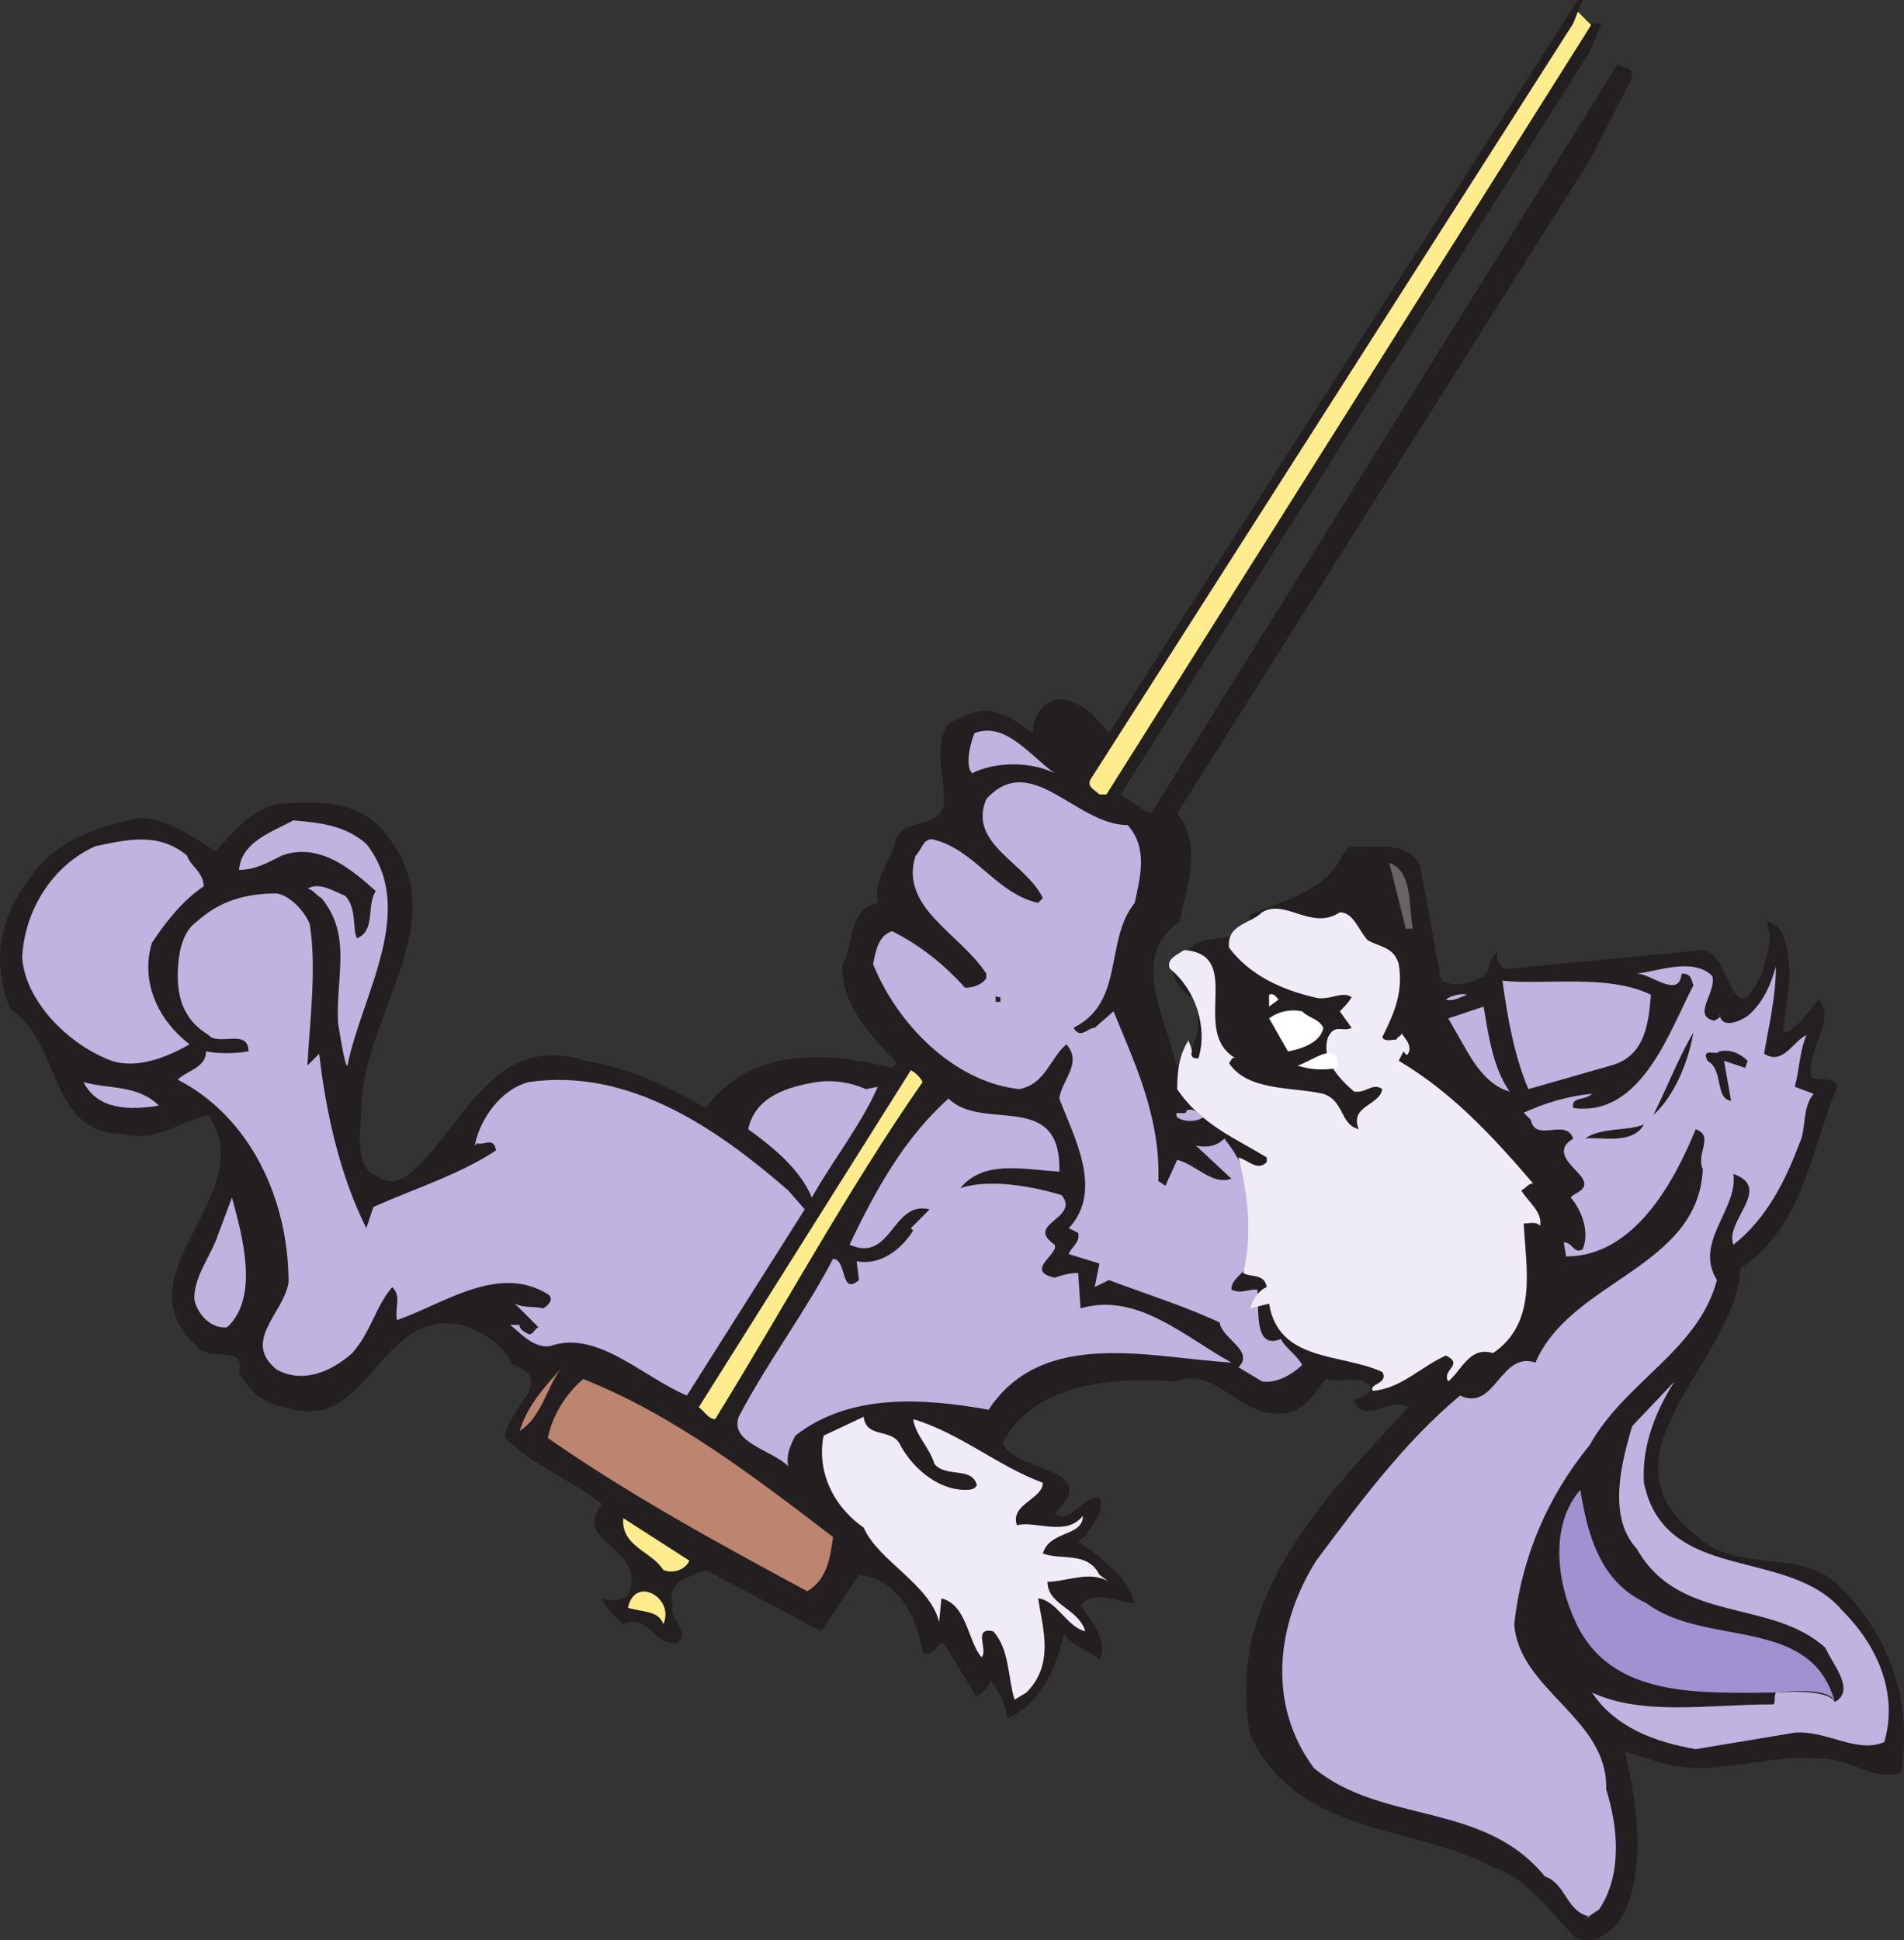
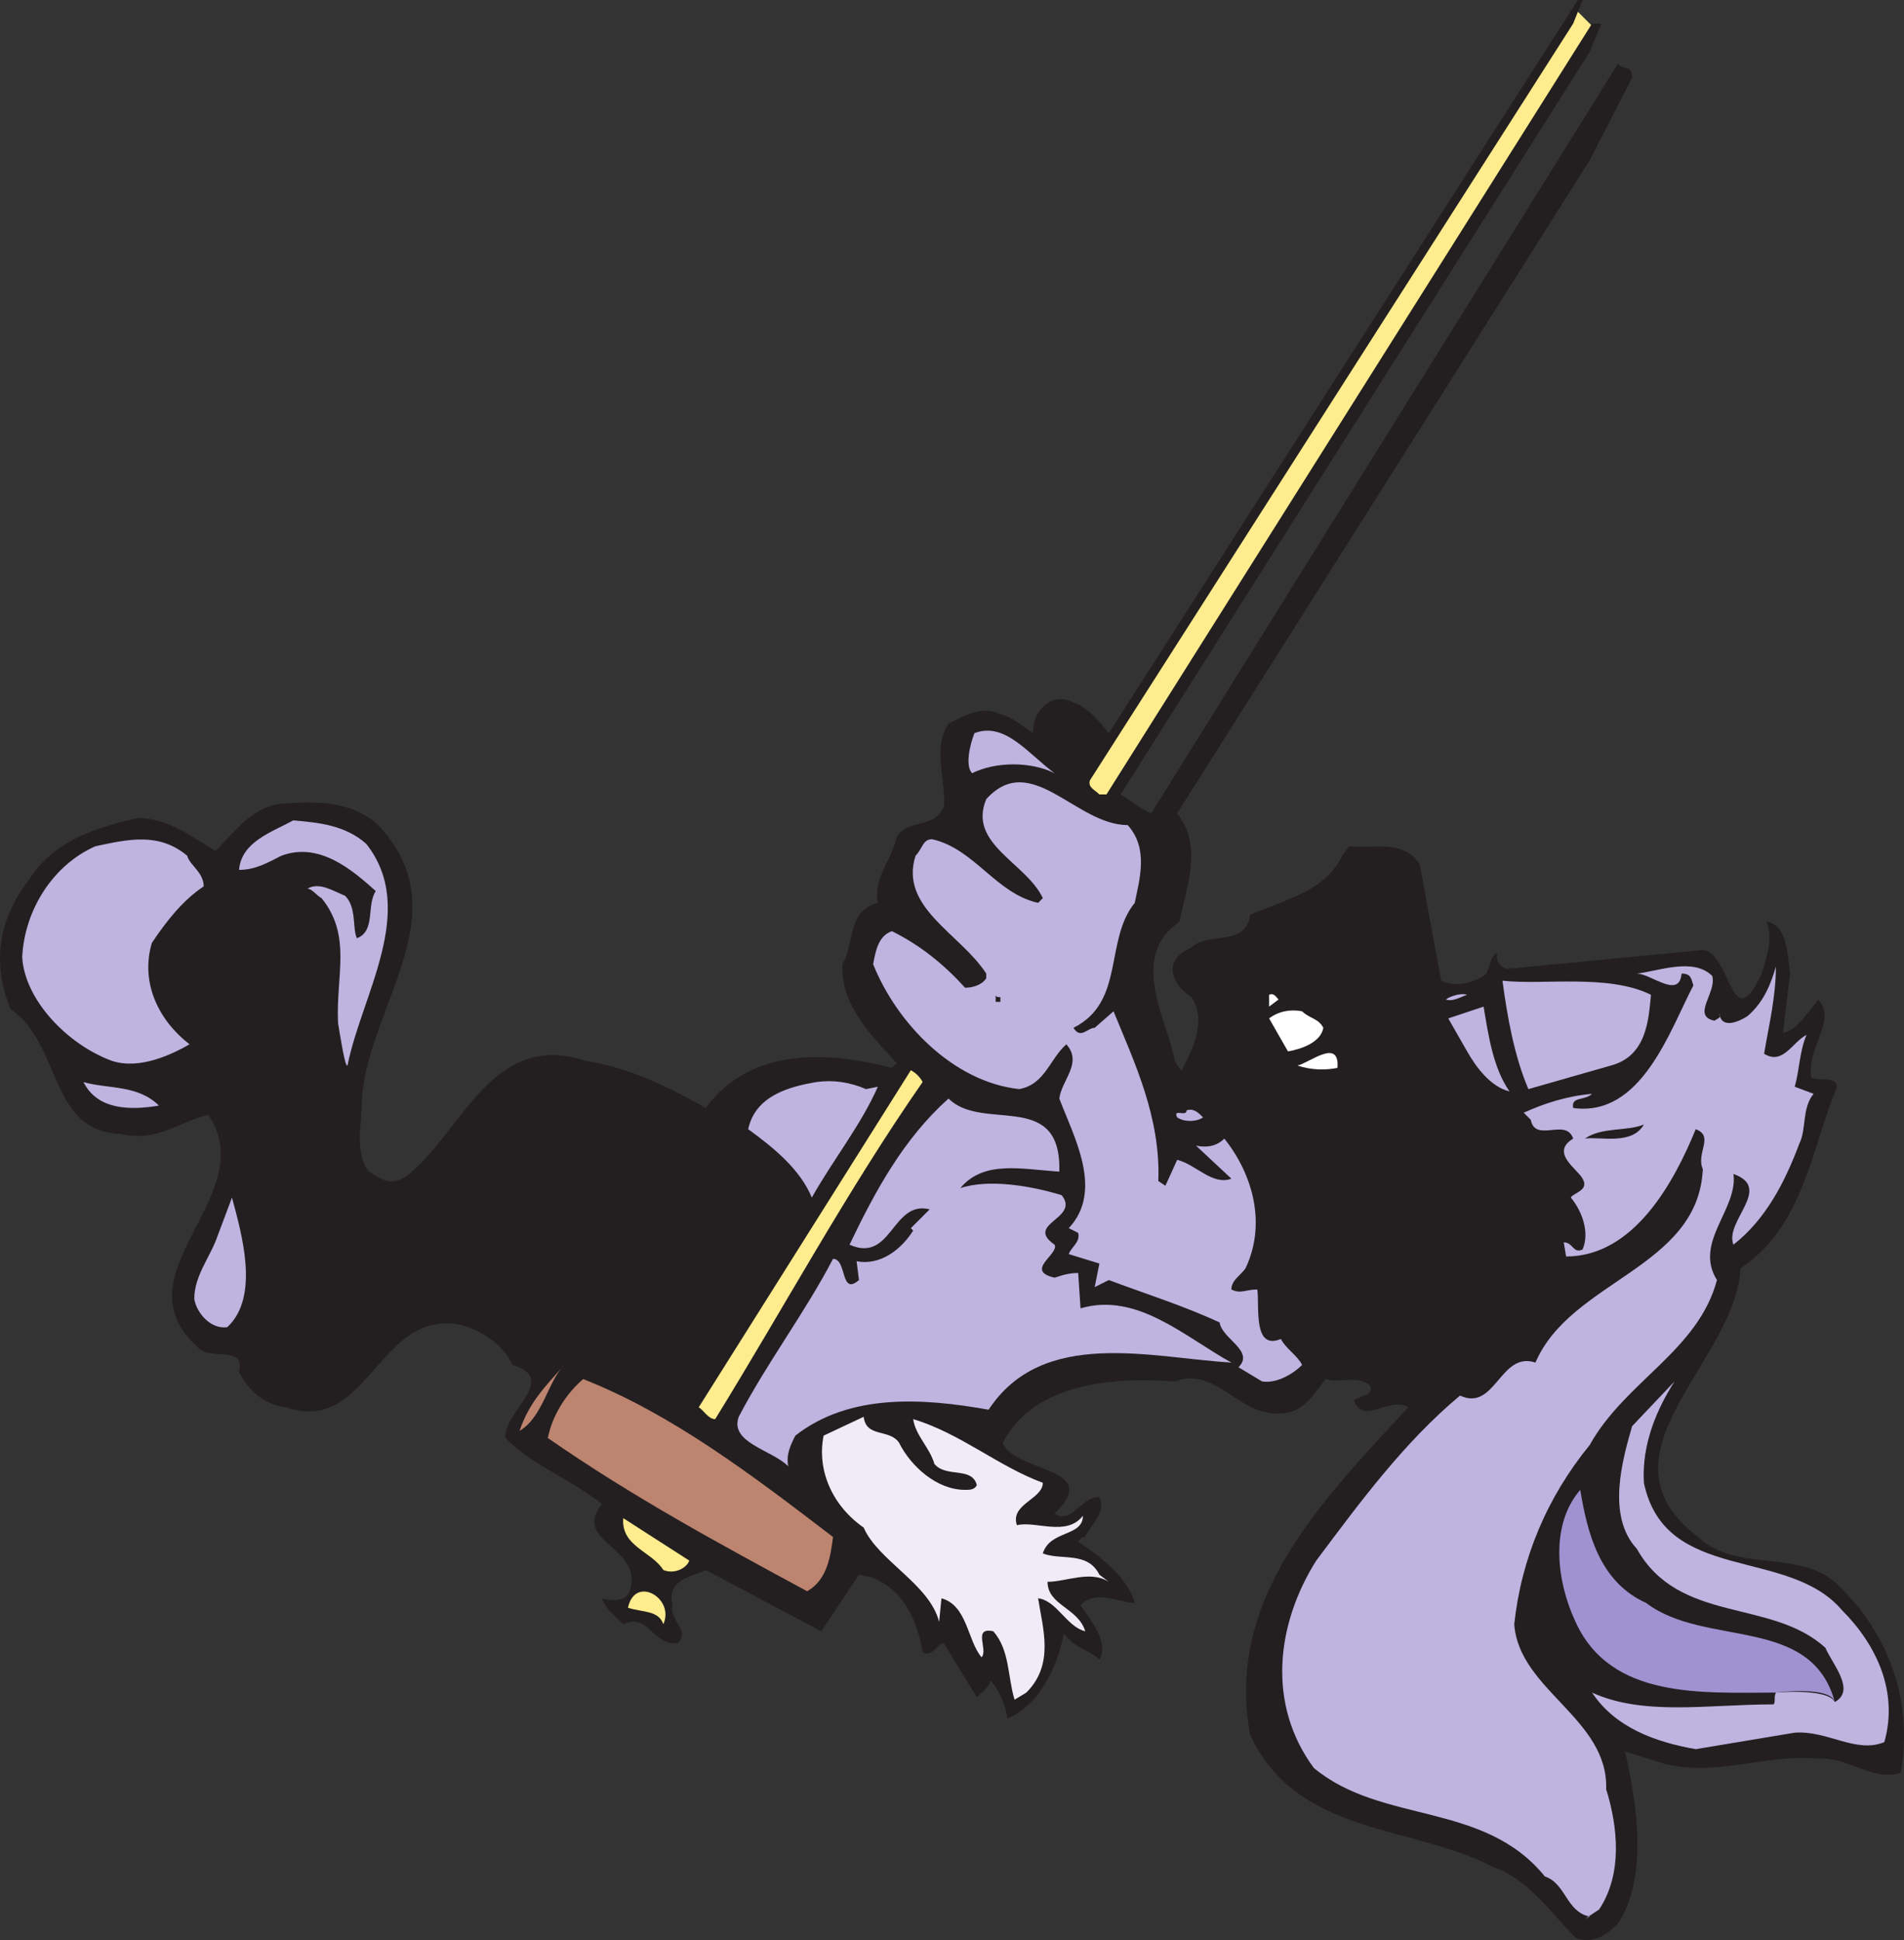
<svg xmlns="http://www.w3.org/2000/svg" width="605.823" height="617.275">
  <rect width="100%" height="100%" fill="#333333" stroke="none" />
  <path fill="#feec8e" fill-rule="evenodd" d="m501.31 3 6 6-155.25 245.25-8.25-3L501.31 3" />
  <path fill="#231f20" fill-rule="evenodd" d="M500.56 7.5 346.81 248.25c-.75 2.25 1.5 3 3 4.5h2.25L506.56 7.5h3l-3.75 9-149.25 236.25c3.75 2.25 6 4.5 9.75 6l148.5-238.5c1.5 2.25 4.5 0 4.5 4.5L505.81 51 374.56 258.75c8.25 10.5 3 23.25.75 34.5-16.5 11.25-3.75 31.5-1.5 44.25.75.75.75 2.25 2.25 3 3-6 8.25-15.75 3-23.25-6.75-4.5-9-12 0-15.75 5.25-5.25 17.25 0 18.75-10.5 10.5-4.5 24-7.5 29.25-18.75l2.25-3c7.5.75 18-2.25 22.5 6l6.75 36.75c4.5 2.25 9.75.75 13.5-1.5 2.25-1.5 1.5-6 4.5-7.5-.75 1.5 0 4.5 3 5.25l62.25-6c9 .75 9 28.5 18.75 7.5 1.5-5.25 3.75-11.25 1.5-16.5 6.75.75 6.75 11.25 7.5 16.5l-2.25 18.75c3.75 0 8.25-6.75 11.25-10.5 6 6.75-3.75 15-2.25 24.75 2.25 1.5 7.5-.75 8.25 3-8.25 19.5-10.5 44.25-30.75 57.75-1.5 30-48 59.25-13.5 85.5 12.75 12 33.75 3 45.75 16.5 15.75 15.75 22.5 36.75 18.75 58.5-9 3-16.5-5.25-27-4.5-15.75-1.5-32.25 6-48.75 1.5l-12-3.75c3.75 16.5 7.5 39.75-2.25 54.75-3.75 3.75-8.25 6.75-13.5 4.5-7.5-7.5-15-18.75-26.25-22.5-25.5-13.5-62.25-9.75-77.25-42-8.25-43.5 23.25-75 50.25-104.25-6-3.75-14.25 6-17.25-2.25 2.25-1.5 6-1.5 5.25-4.5-3.75-3.75-9.75-.75-14.25-2.25-3 3.75-6 9-11.25 10.5-15.75 3.75-22.5-15-36.75-9.75-20.25-1.5-45 .75-54.75 19.5 3.75 9.75 32.25 7.5 16.5 22.5 5.25 3.75 8.25-5.25 14.25-5.25 2.25 5.25-3 9-4.5 12.75-1.5 0-1.5.75-2.25 1.5 6.75 4.5 15.75 11.25 18 19.5-4.5 0-12.75-4.5-17.25.75 3.75 5.25 9 12 6 17.25-3-3-8.25-3.75-11.25-8.25-2.25 10.5-7.5 22.5-18 27-.75-4.5-2.25-8.25-5.25-12-1.5 3-2.25 3-4.5 5.25l-10.5-17.25c-2.25 0-3 4.5-6.75 3-1.5-9.75-6-20.25-16.5-24l-3.75-.75-12 18-36.75-19.5c-4.5 2.25-12.75 3-10.5 11.25-1.5 4.5 6 8.25 1.5 12-8.25.75-9-9.75-17.25-6-2.25-2.25-6-5.25-6.75-8.25 2.25.75 8.25 1.5 9-3 3.75-13.5-18.75-15-9-27-10.5-8.25-21.75-12-30.75-21-.75-8.25 17.25-18.75 2.25-23.25-3-6.75-10.5-11.25-16.5-12.75-26.25-5.25-29.25 35.25-55.5 26.25-6.75-.75-12-5.25-15-11.25 2.25-9-9.75-3-13.5-8.25-25.5-23.25 21-48 3.75-73.5-8.25 1.5-16.5 9-27.75 6C15.31 360 19.81 332.25 3.31 321c-6-15-3.75-28.5 6-41.25 8.25-12.75 21.75-16.5 34.5-19.5 9.75 0 17.25 6 24.75 10.5 6-6 11.25-13.5 20.25-15 10.5-.75 22.5-1.5 31.5 6.75 27 28.5-4.5 58.5-5.25 89.25 0 6-2.25 15 2.25 21 5.25 3 6.75 4.5 12 1.5 18-14.25 27-46.5 57-36.75 14.25 2.25 26.25 8.25 38.25 15 14.25-19.5 39-18 59.25-12.75l1.5-1.5c-8.25-9-18-18.75-17.25-31.5 3.75-6 1.5-17.25 11.25-19.5-1.5-8.25 4.5-13.5 6-21 3.75-6 12-2.25 15-9.75.75-8.25-3.75-18.75 1.5-26.25 4.5-2.25 10.5-6 16.5-3 3.75.75 6.75 3.75 10.5 6-.75-6.75 6-13.5 12.75-9.75 4.5 1.5 8.25 6 11.25 9.75L502.06 0h1.5l-3 7.5" />
  <path fill="#bfb3e0" fill-rule="evenodd" d="M335.56 246c-7.5-3.75-18.75-3.75-26.25 0-2.25-2.25-.75-9 .75-12.75 9.75-3.75 17.25 6.75 25.5 12.75m23.25 16.5c6.75 7.5 3.75 17.25 2.25 24.75-9.75 12-3 31.5-19.5 39.75 2.25 3.75 4.5 0 6.75 0l6-5.25c6.75 16.5 15 33.75 14.25 54l2.25 1.5 3.75-8.25c6 1.5 11.25 8.25 17.25 6l-11.25-10.5c3.75.75 6.75 0 9-2.25 9 11.25 13.5 27 6.75 41.25-1.5 2.25-4.5 3.75-4.5 6.75 3 1.5 4.5 0 8.25 0 .75 5.25-1.5 19.5 7.5 15.75 1.5 3 5.25 5.25 6.75 8.25-3 3-8.25 6-12.75 5.25l-7.5-4.5c5.25-5.25-5.25-9-6-14.25-11.25-5.25-23.25-9-35.25-13.5l-4.5 2.25 1.5-7.5-9.75-3c.75-2.25 3.75-3.75 3-6.75l-3-1.5c11.25-12 1.5-29.25-3-41.25.75-6 7.5-11.25 2.25-17.25-5.25 4.5-6.75 12.75-15 14.25-21-2.25-39-21-46.5-39.75.75-3.75 1.5-9 6-10.5 9 4.5 16.5 10.5 23.25 18 2.25 0 5.25-.75 6.75-3v-1.5c-8.25-12.75-27.75-21-22.5-37.5 2.25-2.25 2.25-5.25 5.25-5.25 13.5 3 20.25 17.25 33.75 20.25l1.5-1.5c-5.25-11.25-24-17.25-18-31.5 14.25-15.75 28.5 8.25 45 8.25m-242.25 6c16.5 21-1.5 48-6 70.5-.75.75-2.25-9-3-13.5-.75-15 4.5-27.75-5.25-39.75-1.5-.75-3-3-4.5-3 3.75-2.25 8.25.75 12 2.25 3.75 3.75 2.25 10.5 3.75 13.5 6-2.25 3-10.5 6-15-7.5-6.75-18-15.75-30-11.25-4.5 2.25-8.25 4.5-13.5 4.5.75-9 10.5-12 17.25-15.75 8.25.75 16.5 1.5 23.25 7.5m-57 3.75c.75 3 5.25 5.25 5.25 9.75-6.75 4.5-12 11.25-16.5 18-3.75 12.75 2.25 24.75 12 32.25-5.25 3-15.75 8.25-24.75 5.25-14.25-5.25-27.75-19.5-28.5-33 .75-15 9.75-29.25 23.25-35.25 10.5-2.25 20.25-4.5 29.25 3" />
-   <path fill="#676465" fill-rule="evenodd" d="M449.56 295.5h-2.25l-5.25-21c7.5 3 6 12.75 7.5 21" />
-   <path fill="#bfb3e0" fill-rule="evenodd" d="M98.56 294c2.25 14.25 0 30.75-.75 45l3.75-3.75c2.25 19.5 6.75 39 15 55.5l2.25-6.75c13.5-6 27.75-10.5 39-18-.75-4.5-3.75-1.5-6-2.25l-.75.75c1.5-8.25 8.25-18 17.25-20.25 31.5-4.5 59.25 14.25 82.5 34.5l5.25 6-37.5 59.25c-14.25-6-28.5-21-43.5-15.75-5.25.75-9-3.75-12.75-6.75h3c0 1.5 1.5 2.25 3 3 1.5 0 1.5-1.5 3-2.25l-7.5-7.5c3 1.5 6 .75 9 1.5 1.5-.75 3.75-3 1.5-4.5-15.75-9.75-33 3-48 8.25-.75-4.5 1.5-7.5-1.5-10.5-5.25 6-6.75 14.25-12.75 21-6.75 6-15.75 9.75-24 5.25-11.25-9 2.25-18 3.75-27.75 0-26.25-12-52.5-35.25-64.5 3-3 9-3.75 9-9 3.75.75 9 .75 13.5 0 0-7.5-9.75-1.5-12.75-5.25-7.5-4.5-9.75-11.25-9.75-18.75 0-5.25.75-13.5 6-17.25 7.5-6.75 15.75-9 25.5-9 4.5.75 9 6 10.5 9.75" />
-   <path fill="#efecf8" fill-rule="evenodd" d="M435.31 299.25c4.5 2.25 8.25 2.25 9.75 7.5 1.5 9-1.5 15.75-5.25 23.25.75 1.5 3 .75 4.5.75 0-.75 2.25-1.5 1.5-2.25.75 1.5 3.75 3.75 2.25 6.75-.75.75-.75 0-1.5-.75l-1.5 3c16.5 9.75 29.25 23.25 42.75 39-1.5 0-2.25 1.5-3.75 2.25 2.25 3.75 6.75 6.75 6 11.25-1.5-1.5-3-.75-5.25-.75.75 14.25 4.5 31.5-9.75 41.25-7.5-2.25-9.75 5.25-14.25 9-2.25-3.75 5.25-5.25-.75-8.25-8.25 3.75-14.25 10.5-23.25 11.25-1.5-2.25 5.25-2.25 3-6-12.75-6-33-3-36-21.75l-6 1.5c.75-3 3-6 5.25-6.75-.75-4.5-5.25-3-7.5-4.5 3-12 1.5-25.5-1.5-36.75 3 .75 6 4.5 9 1.5v-1.5c-9.75-6-21-10.5-28.5-21.75 0-6 .75-11.25 3.75-15.75-.75 0 1.5 3 .75 4.5 0 1.5 1.5 1.5 2.25 1.5 3-9.75-.75-21.75-9-28.5-1.5-3 2.25-4.5 4.5-6 19.5 1.5 1.5 26.25 16.5 34.5-1.5-.75-1.5.75-2.25 1.5 6 9 20.25 7.5 30 9.75 6.75 2.25 5.25 9.75 11.25 11.25-3-7.5 6.75-7.5 7.5-12.75-3-2.25-5.25 1.5-9 .75-5.25-4.5-10.5-10.5-8.25-17.25 2.25-4.5 4.5-1.5 7.5-3l-3.75-5.25c.75-.75 3-3 3.75-4.5-3-2.25-7.5 1.5-12 0-9.75-2.25-20.25-6.75-27-15.75-.75-7.5 6.75-7.5 10.5-11.25 7.5-4.5 15.75 6 24.75 0 4.5 0 6 6 9 9" />
  <path fill="#bfb3e0" fill-rule="evenodd" d="M544.81 310.5c1.5 5.25-6.75 12.75.75 14.25.75-.75 2.25-.75 1.5-2.25.75 5.25 6.75 2.25 9 .75 5.25-4.5 7.5-10.5 9-15.75 0 9.75-2.25 18.75-3.75 27.75 6 3.75 9-3.75 13.5-6-2.25 5.25-2.25 11.25-3.75 16.5l6 2.25c-3.75 4.5-2.25 11.25-4.5 15.75-4.5 12-10.5 24-21 32.25-3-7.5 12.75-18 0-22.5 1.5 11.25-12.75 21.75-5.25 33.75-6 22.5-29.25 32.25-40.5 52.5-13.5 16.5-21.75 36-24 57 1.5 21 30 30 29.25 52.5 3.75 12 5.25 27-2.25 38.25l-4.5 3 1.5-.75c-7.5-1.5-7.5-10.5-14.25-12.75-19.5-24-51.75-16.5-73.5-34.5-15-20.25-12-45.75.75-66 13.5-18 27.75-37.5 45.75-52.5 11.25 5.25 12.75-14.25 24-10.5 11.25-26.25 51.75-30 53.25-61.5-2.25-5.25 3.75-10.5-2.25-12.75-6.75 16.5-19.5 40.5-41.25 40.5l-.75-4.5c3 0 3 3.75 6 2.25 2.25-5.25 0-12-3.75-16.5.75-1.5 6-2.25 3.75-6-1.5-3-10.5-8.25-3-12.75-2.25-6.75-12 1.5-13.5-6l-2.25-2.25c6.75-3 13.5-5.25 21.75-6-2.25 2.25-6.75.75-6 4.5 21.75 3 30.75-24.75 38.25-39-.75-2.25-.75-3.75-3.75-3.75-.75 8.25-9.75 0-14.25 0 6.75-.75 18-5.25 24 .75" />
  <path fill="#bfb3e0" fill-rule="evenodd" d="M525.31 316.5c-.75 8.25-1.5 19.5-12.75 22.5l-26.25 7.5c-4.5-10.5-6.75-23.25-8.25-34.5 12.75 1.5 33.75-2.25 47.25 4.5" />
  <path fill="#231f20" fill-rule="evenodd" d="M318.31 317.25v1.5h-1.5v-2.25c0 .75.75.75 1.5.75" />
  <path fill="#fff" fill-rule="evenodd" d="m406.81 318-3 2.25v-3.75c1.5-.75 2.25.75 3 1.5" />
  <path fill="#bfb3e0" fill-rule="evenodd" d="M466.81 316.5c-2.25.75-4.5 2.25-6.75 1.5.75-.75 4.5-2.25 6.75-1.5m13.5 30.75c-6-1.5-10.5-7.5-13.5-12.75l-6-10.5 11.25-3.75c1.5 9 3 19.5 8.25 27" />
  <path fill="#fff" fill-rule="evenodd" d="M421.06 327c-.75 4.5-6.75 6.75-11.25 7.5l-6-10.5c3-2.25 6.75-3 10.5-2.25 2.25 2.25 5.25 2.25 6.75 5.25" />
-   <path fill="#231f20" fill-rule="evenodd" d="M538.81 328.5c-1.5 9-6 20.25-12.75 26.25 4.5-9 8.25-18.75 12.75-26.25m17.25 9-.75 2.25-6.75-2.25 2.25 12.75c-5.25-.75-2.25-9.75-7.5-12.75-2.25-4.5 3-1.5 3.75-3 3.75-.75 6.75.75 9 3" />
  <path fill="#fff" fill-rule="evenodd" d="M425.56 339.75c-3.75.75-8.25.75-12.75-.75 3.75-.75 13.5-9 12.75.75" />
  <path fill="#feec8e" fill-rule="evenodd" d="M293.56 344.25c-24 34.5-44.25 72-66 107.25-2.25 0-3.75-3-5.25-3.75l67.5-107.25c1.5.75 3 2.25 3.75 3.75" />
  <path fill="#bfb3e0" fill-rule="evenodd" d="M50.56 351.75c-9 1.5-19.5 1.5-24-7.5 7.5 2.25 17.25.75 24 7.5m225-5.25 3.75-.75c-5.25 12-14.25 23.25-21 35.25-3.75-9-12-15.75-20.25-21.75 2.25-10.5 12.75-13.5 21.75-15 5.25-.75 10.5 0 15.75 2.25m61.5 24v2.25c-12-.75-24-3.75-31.5 5.25 9-3 22.5-.75 32.25 2.25 6 7.5-12 9-2.25 15.75 1.5 3-9.75 8.25 0 10.5 2.25-.75 4.5-1.5 7.5-1.5l.75 11.25c18-5.25 33 9 48 17.25-25.5-1.5-60-11.25-77.25 15-21-3.75-44.25-5.25-61.5 8.25-1.5 3-3 6-2.25 9.75-5.25-5.25-18.75-7.5-15.75-15.75 9-17.25 21-33 30-50.25 4.5 0 2.25 12 8.25 6.75l-.75-6c7.5 1.5 14.25-3.75 18-9.75l-.75-.75 6-6c-12-3-12 17.25-25.5 11.25 8.25-17.25 17.25-33.75 31.5-46.5 10.5 10.5 34.5-2.25 35.25 21m45.75-15c-2.25 1.5-6 1.5-8.25 0-1.5-3 3 0 3-2.25 2.25-.75 3.75.75 5.25 2.25" />
  <path fill="#231f20" fill-rule="evenodd" d="M523.06 357.75c-3.75 6.75-14.25 3.75-18.75 4.5 5.25-3.75 13.5-2.25 18.75-4.5" />
  <path fill="#bfb3e0" fill-rule="evenodd" d="M72.31 422.25c-5.25.75-9.75-4.5-10.5-9 0-7.5 5.25-13.5 7.5-20.25l4.5-12c3 11.25 9 31.5-1.5 41.25" />
  <path fill="#bd846f" fill-rule="evenodd" d="M165.31 455.25c3-9 8.25-14.25 14.25-21-5.25 5.25-6.75 16.5-14.25 21M265.06 489c-.75 5.25-1.5 13.5-8.25 17.25-27.75-15-55.5-30-82.5-48.75 1.5-7.5 6-14.25 11.25-18.75 28.5 11.25 54 30.75 79.5 50.25" />
  <path fill="#a092d1" fill-rule="evenodd" d="M583.81 541.5c-7.5-27.75-41.25-17.25-60-31.5-15-6.75-18.75-22.5-21-36-9.75 11.25-7.5 29.25-1.5 42 11.25 24.75 40.5 22.5 63.75 22.5 0 0 17.25-2.25 18.75 3" />
  <path fill="#bfb3e0" fill-rule="evenodd" d="M583.81 541.5c6.75-3.75-.75-12-3-17.25-17.25-15.75-46.5-7.5-60-31.5-9.75-10.5-4.5-28.5-1.5-39l13.5-14.25c-5.25 8.25-10.5 19.5-9.75 32.25 6.75 32.25 45.75 20.25 63 40.5 11.25 11.25 18 26.25 13.5 42-9 3.75-18-3.75-28.5-3l-31.5 5.25c-12.75-2.25-25.5-6.75-33-18 16.5 7.5 36.75 3.75 57.75 3.75.75-.75 0-2.25.75-3.75 0 0 16.5-1.5 18.75 3" />
  <path fill="#efecf8" fill-rule="evenodd" d="M286.06 459c3.75 7.5 12 15 21 15 1.5 0 3 0 3.75-1.5-1.5-6-9.75-2.25-13.5-6.75-1.5-5.25-6-9-6.75-14.25 15 4.5 27 15 41.25 20.25 0 5.25-10.5 6.75-8.25 13.5 6-1.5 15.75 3.75 21-3 0 6.75-10.5 4.5-12.75 12 6 2.25 14.25-.75 18 6.75l3 2.25c-6-3.75-13.5 0-19.5 0 0 7.5 9.75 8.25 12 15.75-6-1.5-9-9.75-15-10.5 1.5 9.75 5.25 21-3.75 30l-3.75 2.25c-2.25-7.5-1.5-15.75-6.75-21.75-6.75-1.5-1.5 6-3.75 8.25-4.5-5.25-4.5-16.5-12.75-18.75l-.75 7.5c-3-12-19.5-19.5-24-30-9.75-6.75-15-18-12.75-29.25l12.75-6c.75 6.75 8.25 3.75 11.25 8.25" />
  <path fill="#feec8e" fill-rule="evenodd" d="M219.31 496.5c-.75 2.25-4.5 4.5-8.25 3-3.75-6-13.5-7.5-12.75-16.5l21 13.5m-8.25 20.25c-1.5-4.5-6.75-3.75-11.25-5.25 2.25-10.5 15-3 11.25 5.25" />
</svg>